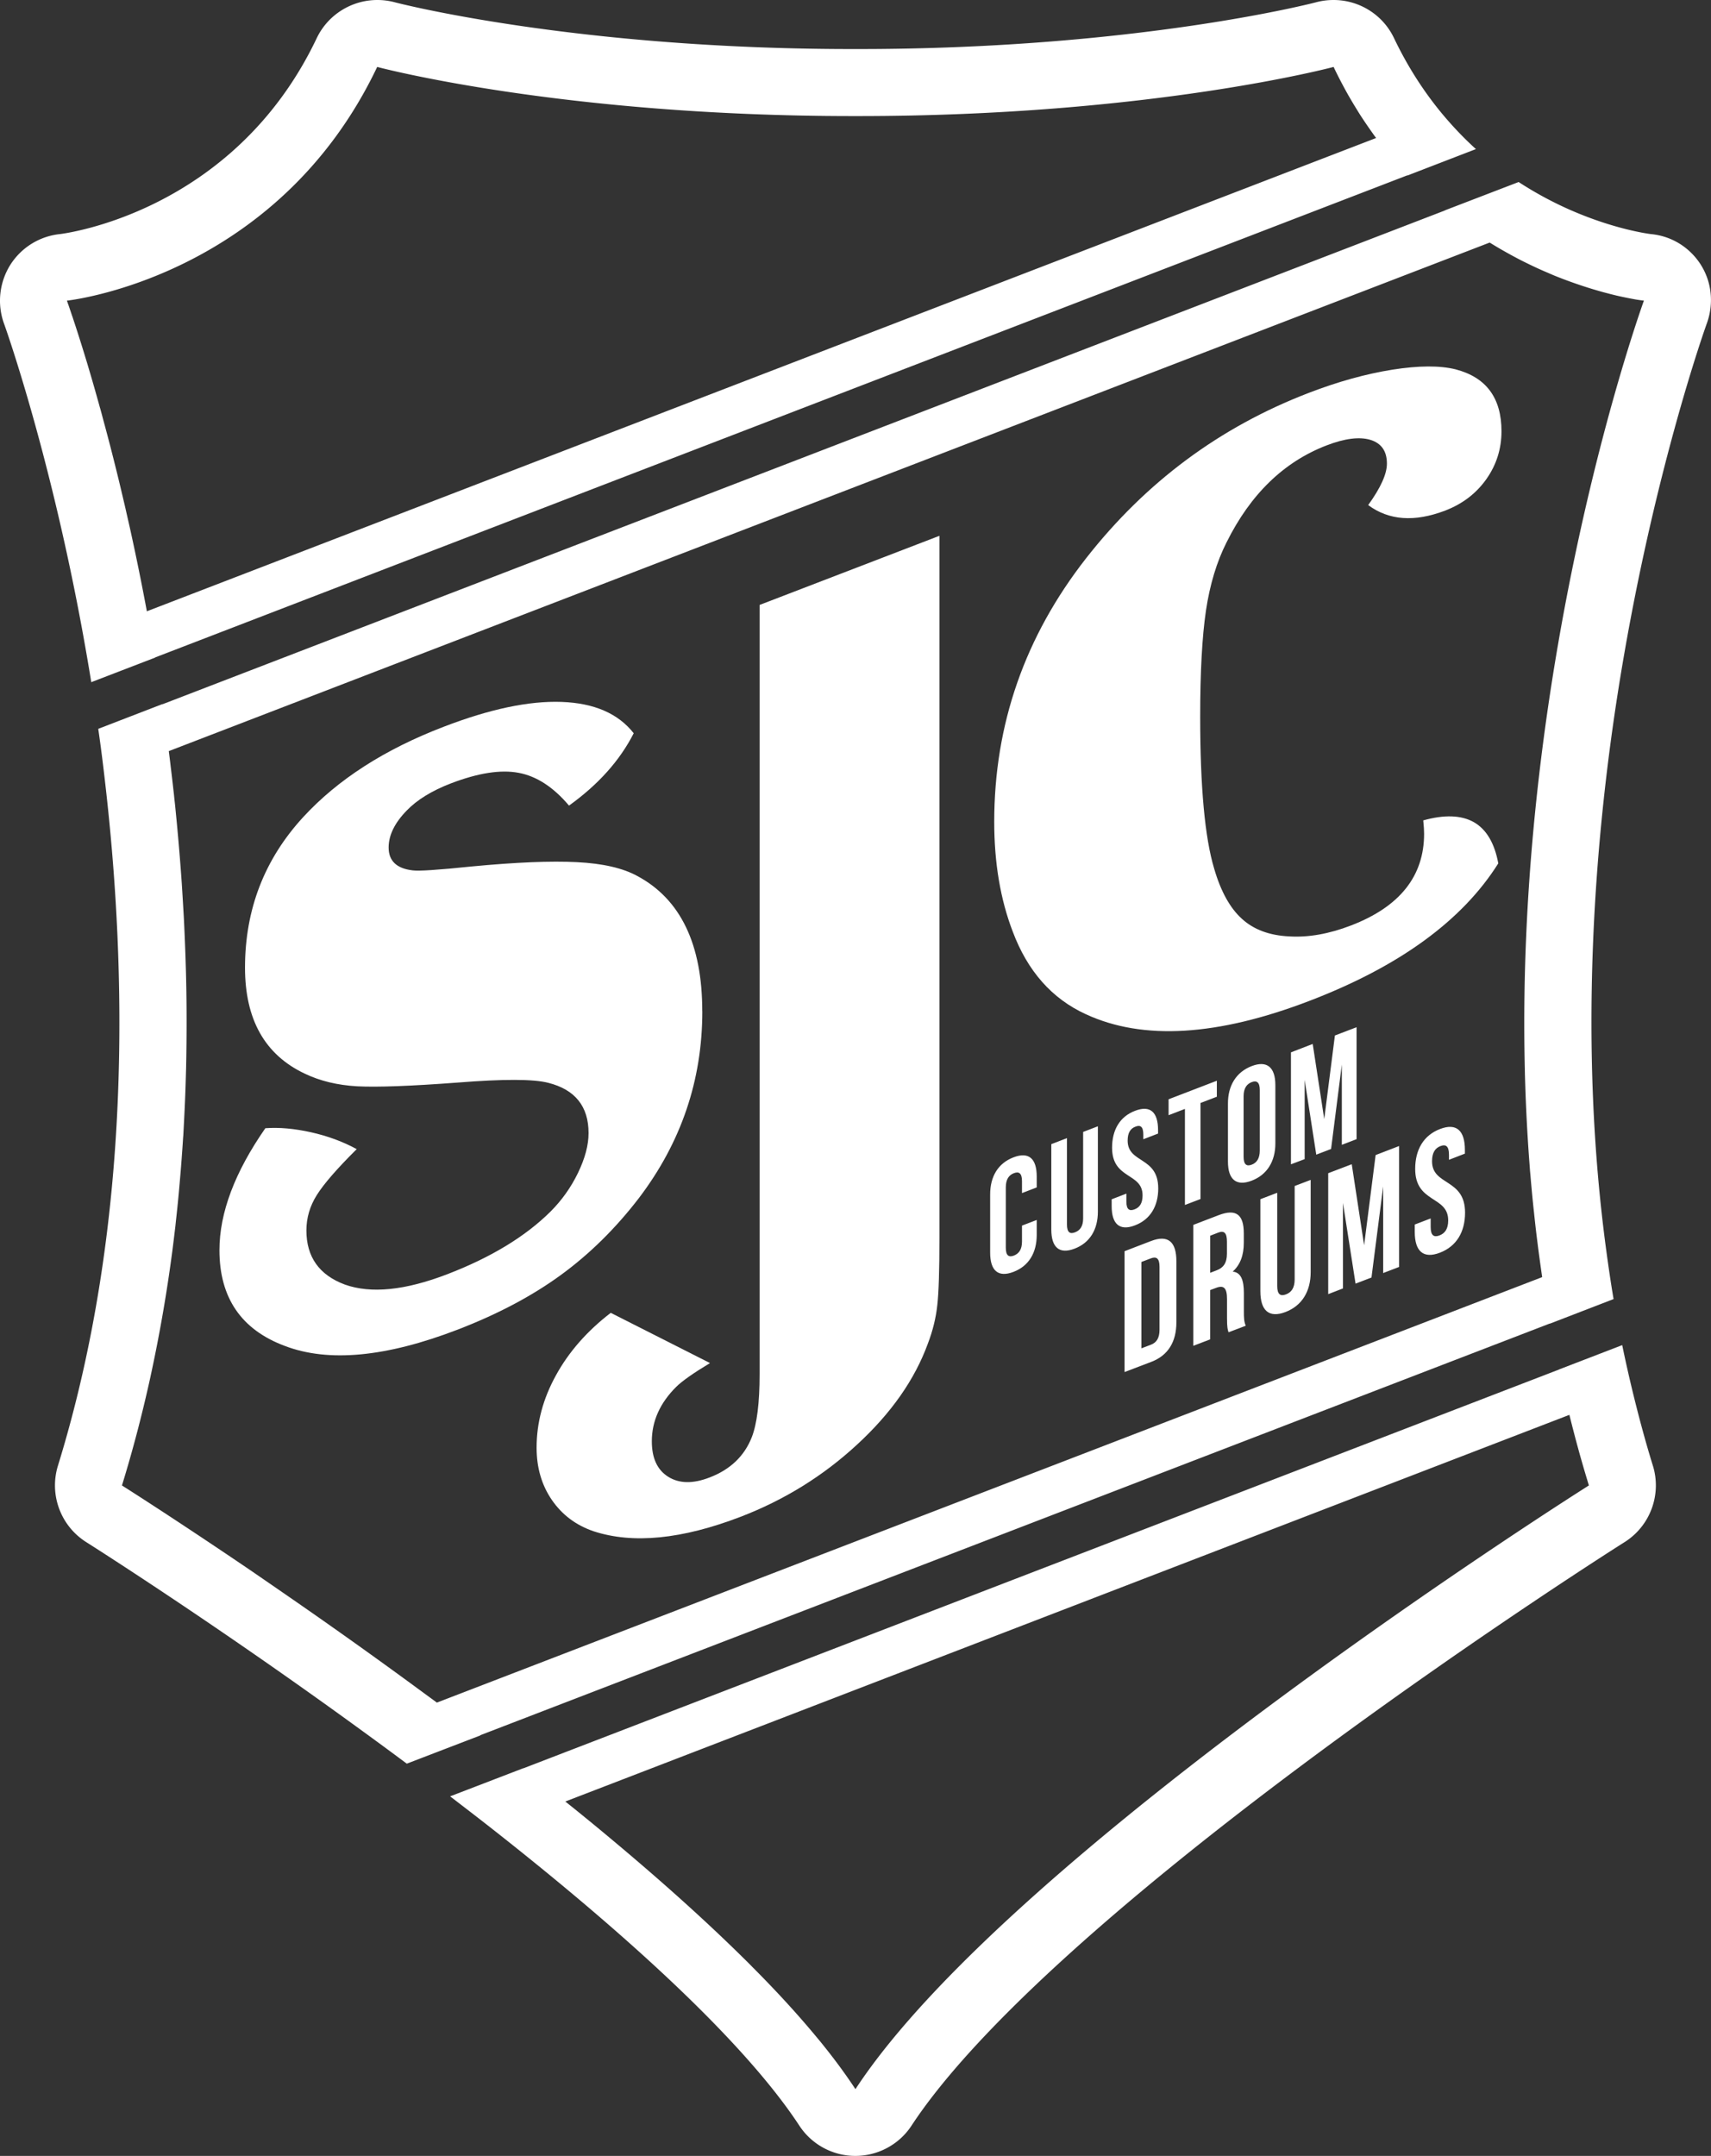
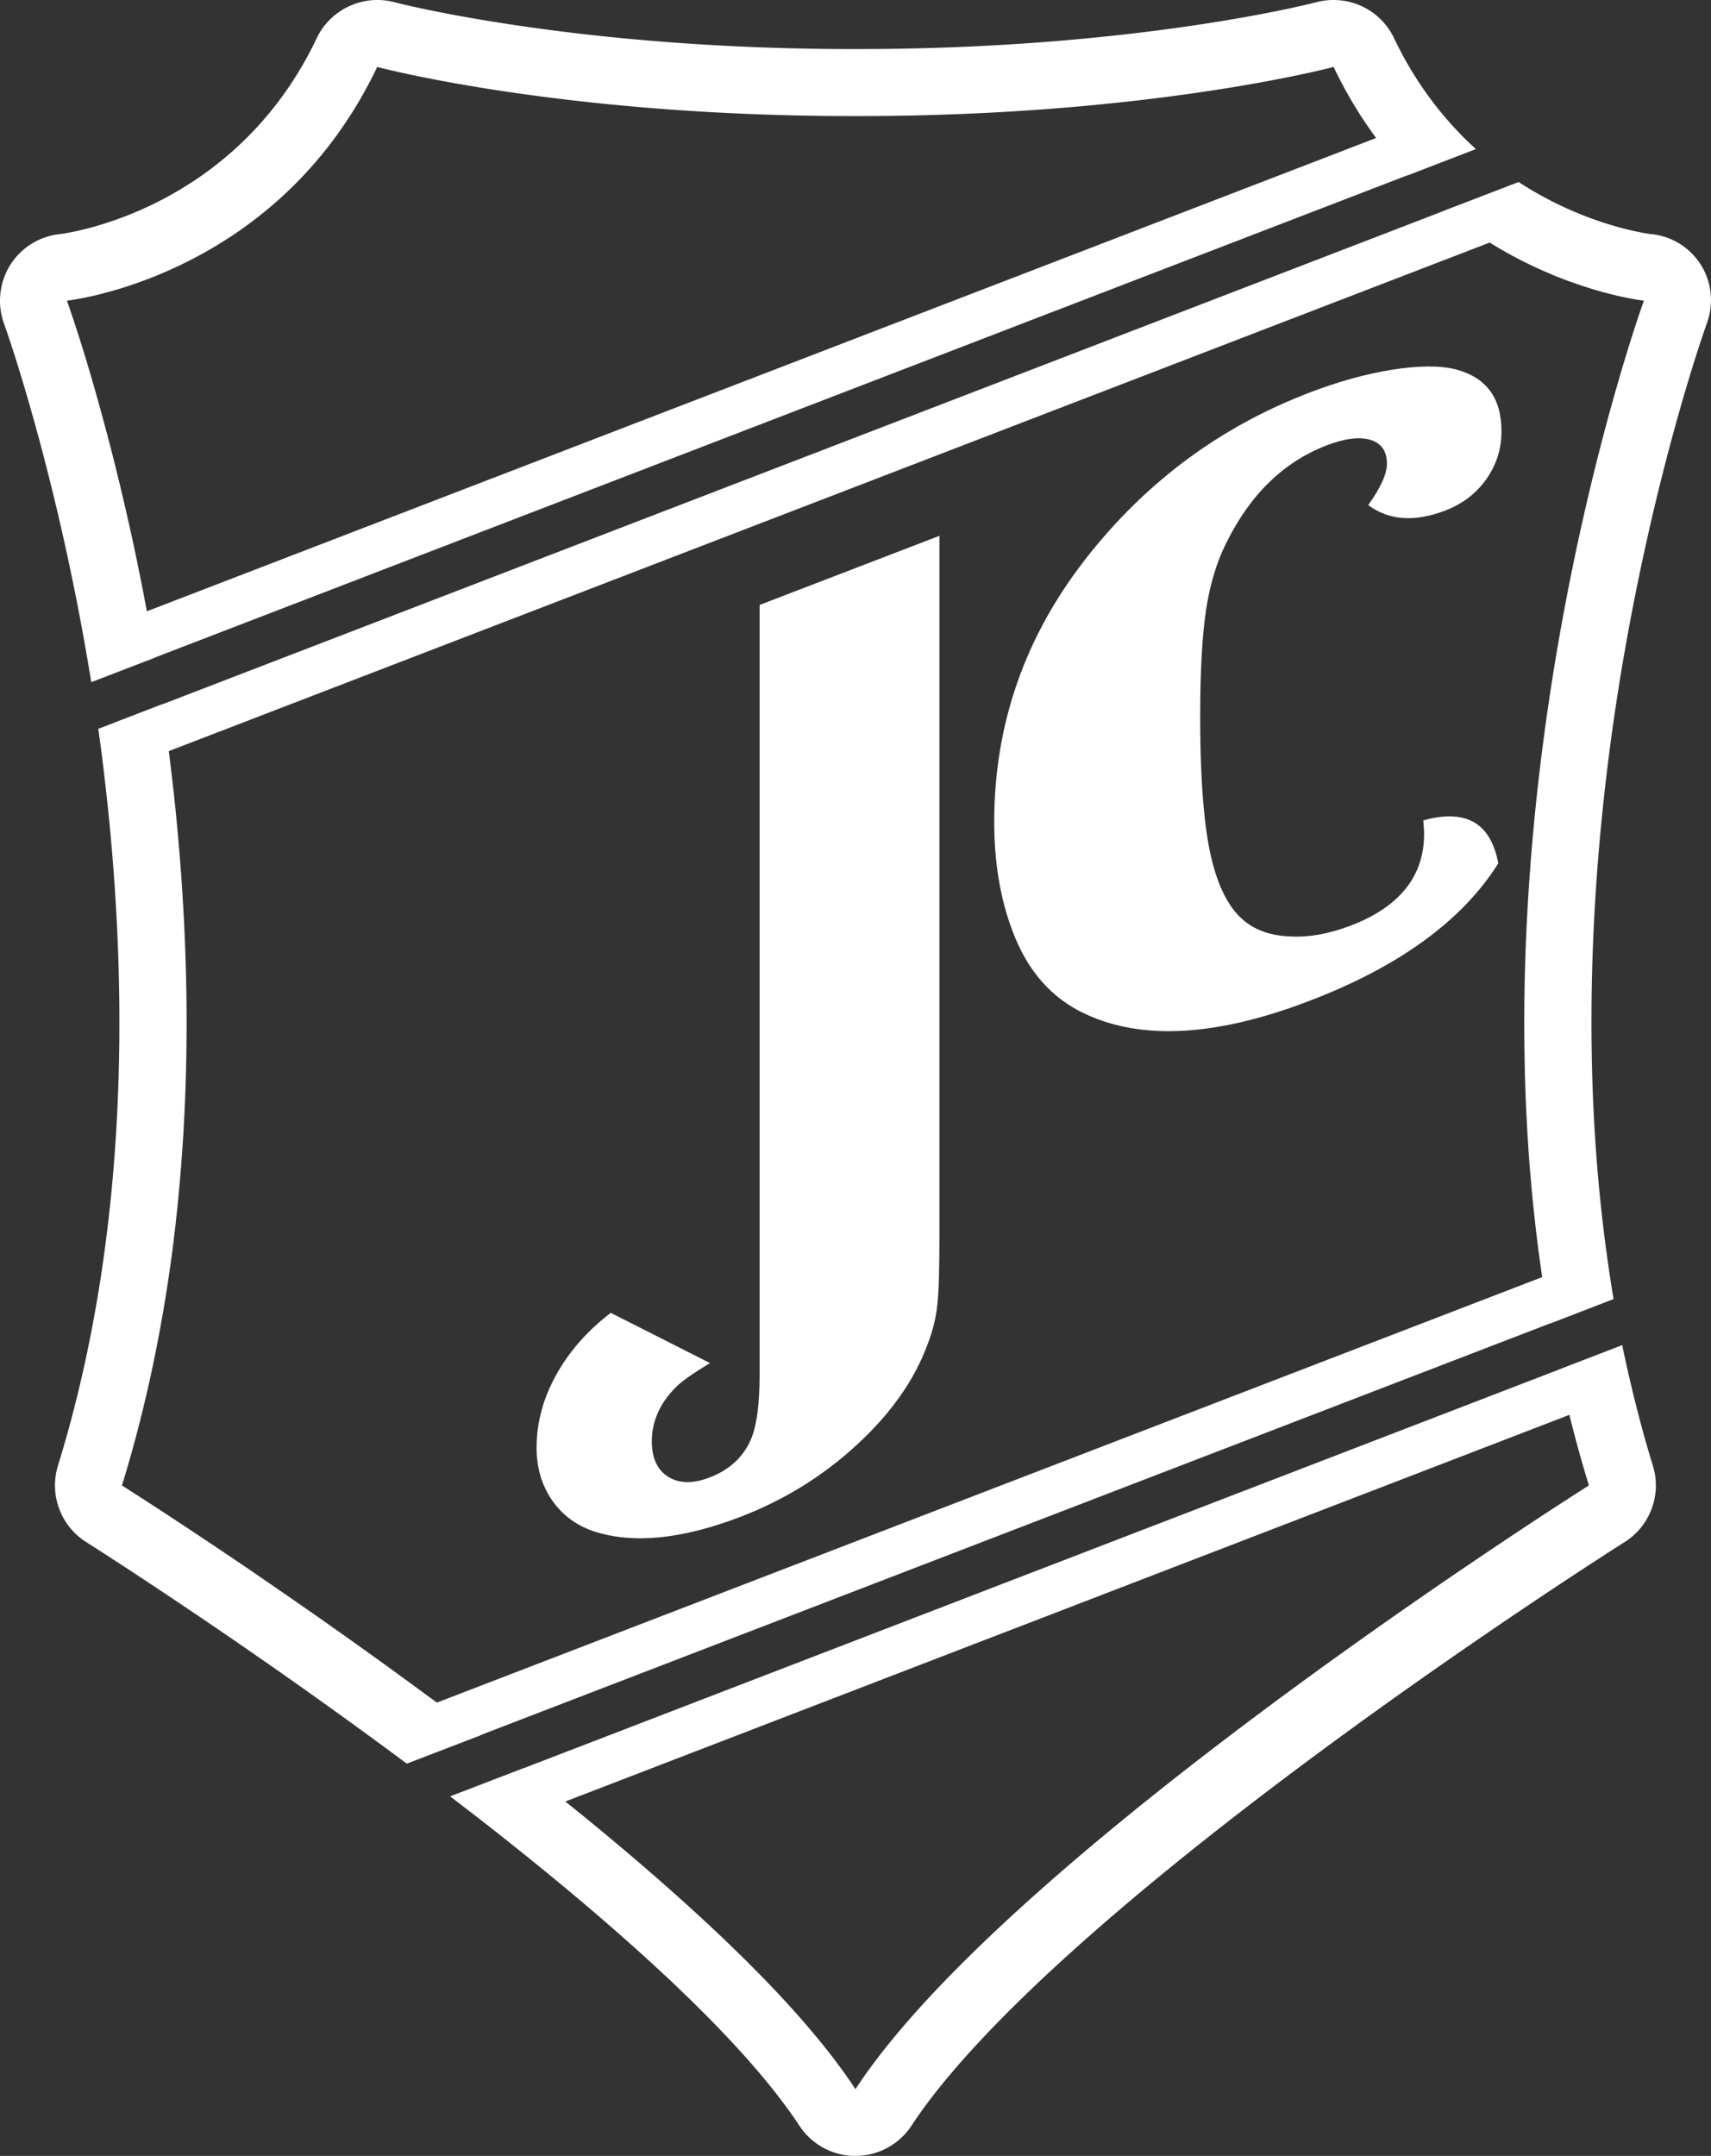
<svg xmlns="http://www.w3.org/2000/svg" id="Layer_2" data-name="Layer 2" viewBox="0 0 952.95 1200.67">
  <rect x="0" y="0" width="952.95" height="1200.67" fill="#333333" stroke="none" />
  <defs>
    <style>.cls-1{fill:#fff}</style>
  </defs>
  <g id="Layer_1-2" data-name="Layer 1">
    <path d="M821.96 82.98c-6.56-5.95-12.97-12.65-19.15-20.1-9.67-11.74-18.72-25.53-26.41-41.66C770.12 8.03 756.87 0 742.77 0c-3.21 0-6.41.38-9.62 1.23-.99.29-100.13 26.09-255.21 26.09h-3.02c-155.07 0-254.21-25.8-255.2-26.09C216.51.38 213.3 0 210.15 0c-14.11 0-27.41 8.03-33.73 21.22-46.55 97.87-142.06 109.01-143.05 109.15-11.41 1.18-21.65 7.59-27.74 17.31-6.03 9.76-7.31 21.74-3.39 32.55.28.7 25.42 70.75 44.15 173.84 1.51 8.4 3.02 16.98 4.43 25.81v.04l35.56-13.68v-.09L783.8 97.65h.05s0 .04.05.08l38.16-14.72s-.05-.03-.09-.03zM81.8 340.44c-.61-3.26-1.22-6.46-1.84-9.66-2.45-12.7-4.99-24.86-7.54-36.42-.99-4.34-1.94-8.54-2.88-12.68-.99-4.15-1.93-8.21-2.88-12.17a1265.78 1265.78 0 0 0-9.29-36.22c-.57-2.17-1.13-4.34-1.75-6.41-2.31-8.36-4.48-15.94-6.51-22.69-.47-1.65-.99-3.3-1.46-4.86-2.88-9.43-5.28-16.88-7.08-22.25-.09-.34-.19-.67-.33-.95-.9-2.69-1.6-4.82-2.12-6.27-.05-.2-.14-.43-.24-.62-.37-1.18-.61-1.8-.61-1.8S154 155.14 210.08 37.28c0 0 102.11 27.36 264.83 27.36h3.02c162.72 0 264.83-27.36 264.83-27.36 2.64 5.56 5.43 10.85 8.3 15.94.99 1.7 1.98 3.4 2.97 5.05l2.69 4.39c.19.28.38.6.56.89 1.84 2.88 3.73 5.66 5.61 8.35 1.18 1.7 2.36 3.36 3.54 4.96L81.8 340.44zM947.32 147.5c-6.18-9.72-16.27-16.03-27.74-17.12-2.36-.28-20.42-2.83-43.91-12.97-9.29-4.02-19.43-9.25-29.81-16l-.04-.04-41.13 15.8.05.05-714.26 275s0-.04-.05-.09l-35.7 13.77v.05c1.22 8.44 2.36 17.22 3.39 26.18C70.9 539.72 73.73 681.91 32.27 816.28c-4.95 16.13 1.51 33.54 15.75 42.55.75.47 71.41 45.13 153.99 105.31 5.14 3.74 10.28 7.5 15.52 11.37 3.02 2.22 5.99 4.44 8.96 6.65.05 0 .05.05.09.05l41.03-15.75s-.04-.04-.09-.1L863.16 737.1v.09l35.56-13.72s-.05-.05-.05-.09c-1.46-8.63-2.74-17.31-3.91-25.94-15.75-115.32-6.75-227.28 5.99-309.64 18.82-121.31 49.53-206.76 49.85-207.61 3.96-10.85 2.88-22.93-3.3-32.69zm-98.06 448.34c.05 2.73.14 5.51.23 8.25.43 13.49 1.14 27.07 2.12 40.71.19 2.49.38 5 .56 7.5.19 1.79.33 3.53.47 5.28.24 2.59.47 5.24.71 7.82.33 3.36.66 6.71 1.04 10.01.57 5.47 1.18 10.94 1.89 16.41.8 6.46 1.7 12.92 2.64 19.43L243.33 948.21c-1.41-1.04-2.83-2.08-4.25-3.11-3.16-2.31-6.28-4.62-9.39-6.89-24.9-18.25-48.77-35.13-70.18-49.9-6.74-4.67-13.21-9.1-19.38-13.35a3447.453 3447.453 0 0 0-46.46-31.03c-.85-.56-1.6-1.08-2.4-1.57-14.76-9.66-23.35-15.08-23.35-15.08 5.8-18.79 10.75-37.65 15-56.56 1.09-4.86 2.12-9.72 3.11-14.58 4.06-19.85 7.36-39.71 9.96-59.51.61-4.72 1.18-9.48 1.74-14.2.05-.66.14-1.33.19-1.93.66-5.89 1.27-11.75 1.79-17.6.52-5.85 1.03-11.7 1.46-17.55.28-3.86.57-7.78.8-11.64.04-.33.04-.71.1-1.04.27-4.9.52-9.81.75-14.66.14-3.02.28-6.04.38-9.01.19-5.05.33-10.1.47-15.15v-.75c.1-3.96.14-7.92.19-11.88.14-13.83.05-27.55-.33-41.09-.28-9.71-.65-19.28-1.13-28.81-.38-6.55-.76-13.12-1.18-19.63-.66-9.47-1.42-18.9-2.26-28.15-.47-5.28-.99-10.52-1.51-15.71-.19-1.65-.38-3.26-.52-4.9-.61-5.28-1.18-10.57-1.84-15.76-.33-2.97-.7-5.94-1.08-8.86l735.68-283.22c5.61 3.49 11.18 6.6 16.6 9.43 1.37.71 2.69 1.37 4.06 2.03 4.01 1.98 7.92 3.78 11.74 5.38 1.13.51 2.27.98 3.39 1.46 5.1 2.07 10 3.86 14.53 5.38 3.35 1.13 6.51 2.12 9.48 2.97 2.03.61 4.01 1.14 5.8 1.6 1.7.47 3.35.85 4.86 1.23 3.25.75 6.04 1.31 8.35 1.75.95.18 1.79.33 2.55.47 1.84.32 3.16.47 3.87.56.43.04.66.08.66.08s-71.97 197.54-66.31 428.4zm71.32 220.44c-4.29-13.87-8.01-27.83-11.41-41.84-2.03-8.4-3.92-16.83-5.66-25.28v-.04l-35.28 13.59v.04L291.5 984.81l-.05-.05-40.75 15.66.04.04c8.11 6.22 16.04 12.3 23.73 18.35 84.61 66.5 143.14 122.95 170.74 165.02 6.89 10.52 18.63 16.84 31.18 16.84s24.38-6.32 31.27-16.84c33.44-50.98 112.3-123.14 228.09-208.65 89-65.7 168.28-115.88 169.09-116.35 14.24-9.01 20.7-26.42 15.75-42.55zm-444.1 347.13h-.09c-5-7.59-10.71-15.43-17.12-23.44-1.28-1.6-2.55-3.21-3.92-4.81-10.61-12.87-22.83-26.22-36.31-39.71-1.65-1.71-3.35-3.4-5.1-5.1-22.31-22.02-47.64-44.57-74.23-66.74-6.13-5.15-12.36-10.24-18.58-15.28-2.08-1.7-4.2-3.36-6.27-5.04l559.18-215.32h.05c.8 3.31 1.65 6.56 2.5 9.86.85 3.31 1.74 6.56 2.64 9.86.8 2.93 1.65 5.85 2.5 8.83 1.04 3.58 2.13 7.17 3.21 10.75 0 0-320.81 202.42-408.44 336.13z" class="cls-1" />
-     <path d="M569.2 664.46v-6.7c0-4.44-1.74-5.47-4.53-4.38-2.73 1.03-4.48 3.39-4.48 7.88v33.67c0 4.44 1.75 5.38 4.48 4.34 2.78-1.09 4.53-3.35 4.53-7.78v-8.92l8.21-3.15v8.3c0 9.94-4.39 17.35-12.93 20.61-8.58 3.3-13.01-.7-13.01-10.71v-32.41c0-10 4.43-17.4 13.01-20.66 8.54-3.29 12.93.71 12.93 10.71v6.04l-8.21 3.16zm42.27-37.21v47.5c0 10-4.44 17.4-12.97 20.65-8.54 3.26-12.97-.7-12.97-10.71V637.2l8.72-3.35v48.11c0 4.48 1.75 5.42 4.48 4.34 2.78-1.04 4.53-3.31 4.53-7.78V630.4l8.21-3.15zm33.62 34.52c0 10-4.43 17.4-12.97 20.66-8.54 3.3-12.97-.71-12.97-10.71v-3.81l8.2-3.16v4.48c0 4.43 1.75 5.38 4.53 4.29 2.78-1.04 4.48-3.3 4.48-7.79 0-12.82-16.98-8.71-16.98-26.54 0-9.96 4.34-17.36 12.83-20.57 8.45-3.25 12.78.76 12.78 10.75v1.94l-8.21 3.16v-2.55c0-4.48-1.6-5.56-4.34-4.48-2.78 1.03-4.39 3.35-4.39 7.78 0 12.83 17.03 8.73 17.03 26.56zm32.64-59.89v8.91l-9.1 3.48v53.49l-8.68 3.31v-53.49l-9.1 3.5v-8.87l26.88-10.33zm19.43-8.16c-8.58 3.29-13.25 10.79-13.25 20.75v32.45c0 10 4.67 13.92 13.25 10.61 8.54-3.26 13.16-10.75 13.16-20.75v-32.4c0-10-4.63-13.92-13.16-10.66zm4.48 47.02c0 4.49-1.74 6.84-4.48 7.88-2.79 1.08-4.53.05-4.53-4.38v-33.72c0-4.44 1.74-6.8 4.53-7.88 2.73-1.04 4.48 0 4.48 4.44v33.67zm53.91-68.67v62.35l-8.21 3.16v-44.71l-5.99 47.02-8.25 3.16-6.46-41.65v44.14l-7.64 2.89v-62.35l12.12-4.68 6.42 41.84 5.94-46.55 12.07-4.62zM641.18 691.11l-14.86 5.71v67.3l14.86-5.66c9.44-3.58 14.01-11.22 14.01-22.02v-34.06c0-10.75-4.57-14.86-14.01-11.27zm4.62 49.43c0 4.81-1.79 7.22-4.77 8.35l-5.33 2.03v-48.1l5.33-2.03c2.97-1.13 4.77-.09 4.77 4.72v35.05zm46.98-10v-10.42c0-6.98-1.51-11.51-6.22-11.93 4.2-3.82 6.18-9.1 6.18-16.04v-5.28c0-10.38-4.2-13.86-13.97-10.14l-14.15 5.43v67.35l9.39-3.59v-27.45l3.25-1.22c4.3-1.65 6.13-.05 6.13 6.23v10.56c0 5.47.38 6.41.85 7.93l9.58-3.64c-.95-2.17-1.04-4.53-1.04-7.78zm-9.43-32.35c0 5.38-2.17 7.93-5.66 9.24l-3.67 1.42v-20.66l4.52-1.75c3.35-1.27 4.81.28 4.81 5.1v6.65zm46.64-41.09v51.32c0 10.75-4.81 18.72-14.01 22.26-9.24 3.53-14.01-.81-14.01-11.56v-51.26l9.38-3.58v51.93c0 4.81 1.89 5.79 4.86 4.66 3.02-1.13 4.86-3.59 4.86-8.39v-51.97l8.92-3.4zm49.24-18.86v67.35l-8.87 3.39v-48.25l-6.51 50.75-8.87 3.4-7.02-44.94v47.62l-8.21 3.17v-67.35l13.11-5 6.89 45.13 6.41-50.23 13.07-5.04zm36.74 37.11c0 10.8-4.81 18.77-14.01 22.3-9.24 3.54-14.01-.8-14.01-11.54v-4.15l8.87-3.39v4.81c0 4.81 1.89 5.8 4.86 4.67 3.02-1.13 4.9-3.58 4.9-8.39 0-13.87-18.39-9.44-18.39-28.68 0-10.76 4.72-18.73 13.87-22.22 9.11-3.49 13.82.85 13.82 11.65v2.07l-8.87 3.44v-2.83c0-4.82-1.75-5.94-4.71-4.82-2.97 1.13-4.72 3.63-4.72 8.45 0 13.81 18.39 9.38 18.39 28.62zM391.16 563.19c0 38.4-11.79 73.06-35.33 104.06-12.93 16.83-27.45 31.17-43.58 42.91-16.13 11.75-35.28 21.84-57.35 30.33-39.85 15.33-71.93 18.35-96.22 9.1-24.29-9.05-36.46-26.84-36.46-53.34 0-20.8 8.54-43.45 25.56-67.92 7.74-.57 16.18.19 25.47 2.26 9.25 2.07 17.73 5.19 25.42 9.38-10.94 10.85-18.35 19.39-22.22 25.57-3.87 6.12-5.8 12.73-5.8 19.71 0 14.76 7.12 24.81 21.37 30.13 14.53 5.2 33.53 3.31 57.12-5.75 24.29-9.34 43.49-20.98 57.54-34.95 6.22-6.23 11.32-13.39 15.23-21.46 3.91-8.11 5.89-15.47 5.89-22.17 0-14.9-7.5-24.24-22.45-28.01-8.16-2.13-24.95-2.17-50.46-.14-26.22 1.98-44.86 2.64-55.89 2.08-11.03-.61-20.75-2.98-29.2-7.02-22.26-10.47-33.34-30.19-33.34-59.05 0-32.4 10.8-60.37 32.45-83.9 19.24-20.89 45.33-37.69 78.25-50.28 25.61-9.86 47.5-14.48 65.65-13.82 18.16.66 31.51 6.46 40.14 17.45-7.74 15.19-19.72 28.58-36.04 40.29-8.72-10.33-18.11-16.42-28.11-18.26-10-1.88-22.54.1-37.68 5.89-10.66 4.11-18.87 9.16-24.67 15.19-6.65 6.84-10 13.69-10 20.51 0 7.46 4.43 11.7 13.34 12.74 3.25.48 14.24-.23 32.87-2.17 24.76-2.35 44.33-3.16 58.72-2.4 14.33.71 25.51 3.3 33.53 7.68 24.15 12.92 36.22 38.06 36.22 75.36z" class="cls-1" />
    <path d="M523.22 298.42v391.14c0 17.78-.38 30.23-1.18 37.26-.76 7.08-2.5 14.24-5.28 21.5-7.31 20.05-20.47 38.77-39.38 56.18-18.86 17.45-40.51 30.85-64.9 40.23-32.69 12.54-59.99 15.23-81.88 8.06-9.81-3.35-17.54-9.15-23.25-17.45-5.66-8.26-8.49-17.97-8.49-29.1 0-13.83 3.58-27.27 10.8-40.33 7.17-13.07 17.36-24.67 30.51-34.76l55.27 27.97c-9.29 5.61-15.52 10-18.72 13.15-9.1 9.01-13.68 19.15-13.68 30.43 0 9.33 3.02 15.94 9.15 19.76 6.08 3.81 13.77 3.95 23.01.38 11.51-4.39 19.34-11.89 23.49-22.36 2.92-7.5 4.38-19.2 4.38-35.09V336.9l100.13-38.49zm311.24 182.44c-20 31.78-54.99 57.3-104.89 76.44-51.41 19.77-93.06 22.27-124.89 7.5-18.82-8.63-32.4-24-40.65-46.03-6.84-17.83-10.29-38.2-10.29-61.07 0-54.28 17.08-103.2 51.13-146.74 33.21-42.45 74.57-73.15 124.05-92.15 16.27-6.27 31.79-10.56 46.55-12.93 14.72-2.32 26.51-2.36 35.23-.18 17.03 4.43 25.56 15.89 25.56 34.47 0 9.86-2.83 18.73-8.44 26.69-5.66 7.97-13.25 13.78-22.92 17.5-17.03 6.5-31.32 5.51-42.88-3.07 6.98-9.67 10.43-17.35 10.43-23.07 0-6.97-3.07-11.36-9.2-13.25-6.13-1.84-14.29-.8-24.34 3.06-23.86 9.17-42.45 27.17-55.79 54.06-5.47 10.8-9.29 23.49-11.46 37.97-2.13 14.43-3.21 34.15-3.21 59.05 0 39.23 2.6 67.44 7.79 84.66 3.68 12.68 8.87 22.02 15.47 27.96 6.56 5.99 15.33 9.25 26.32 9.77 10.66.66 22.12-1.36 34.43-6.09 27.12-10.42 40.7-27.45 40.7-51.08 0-1.74-.14-4.24-.47-7.44 11.84-3.31 21.27-2.93 28.25 1.03 6.93 4.01 11.46 11.65 13.54 22.93z" class="cls-1" />
  </g>
</svg>